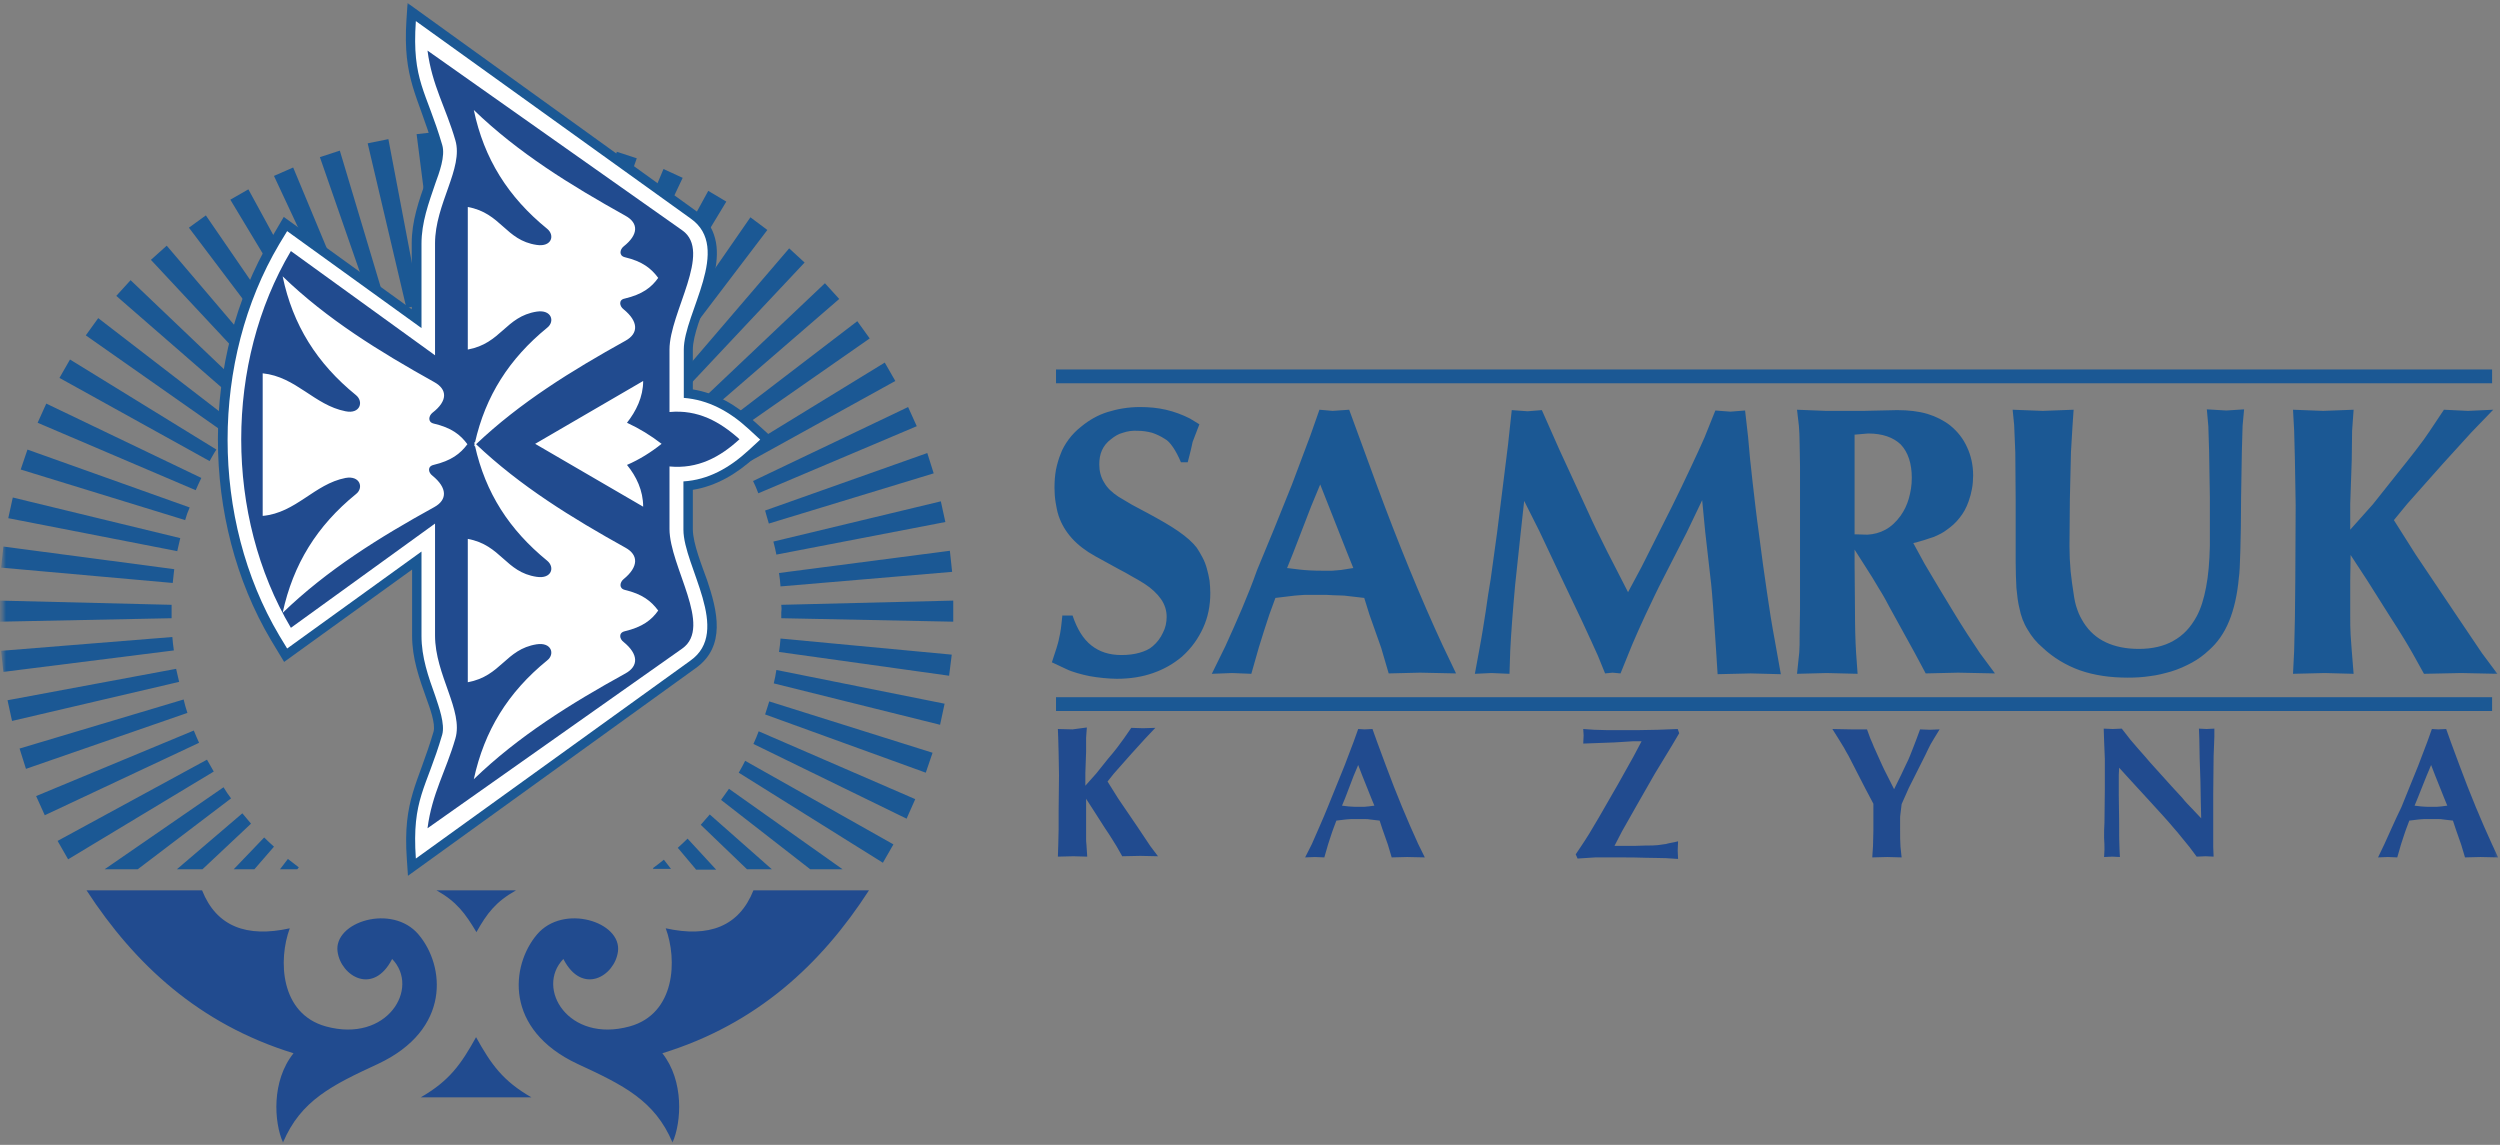
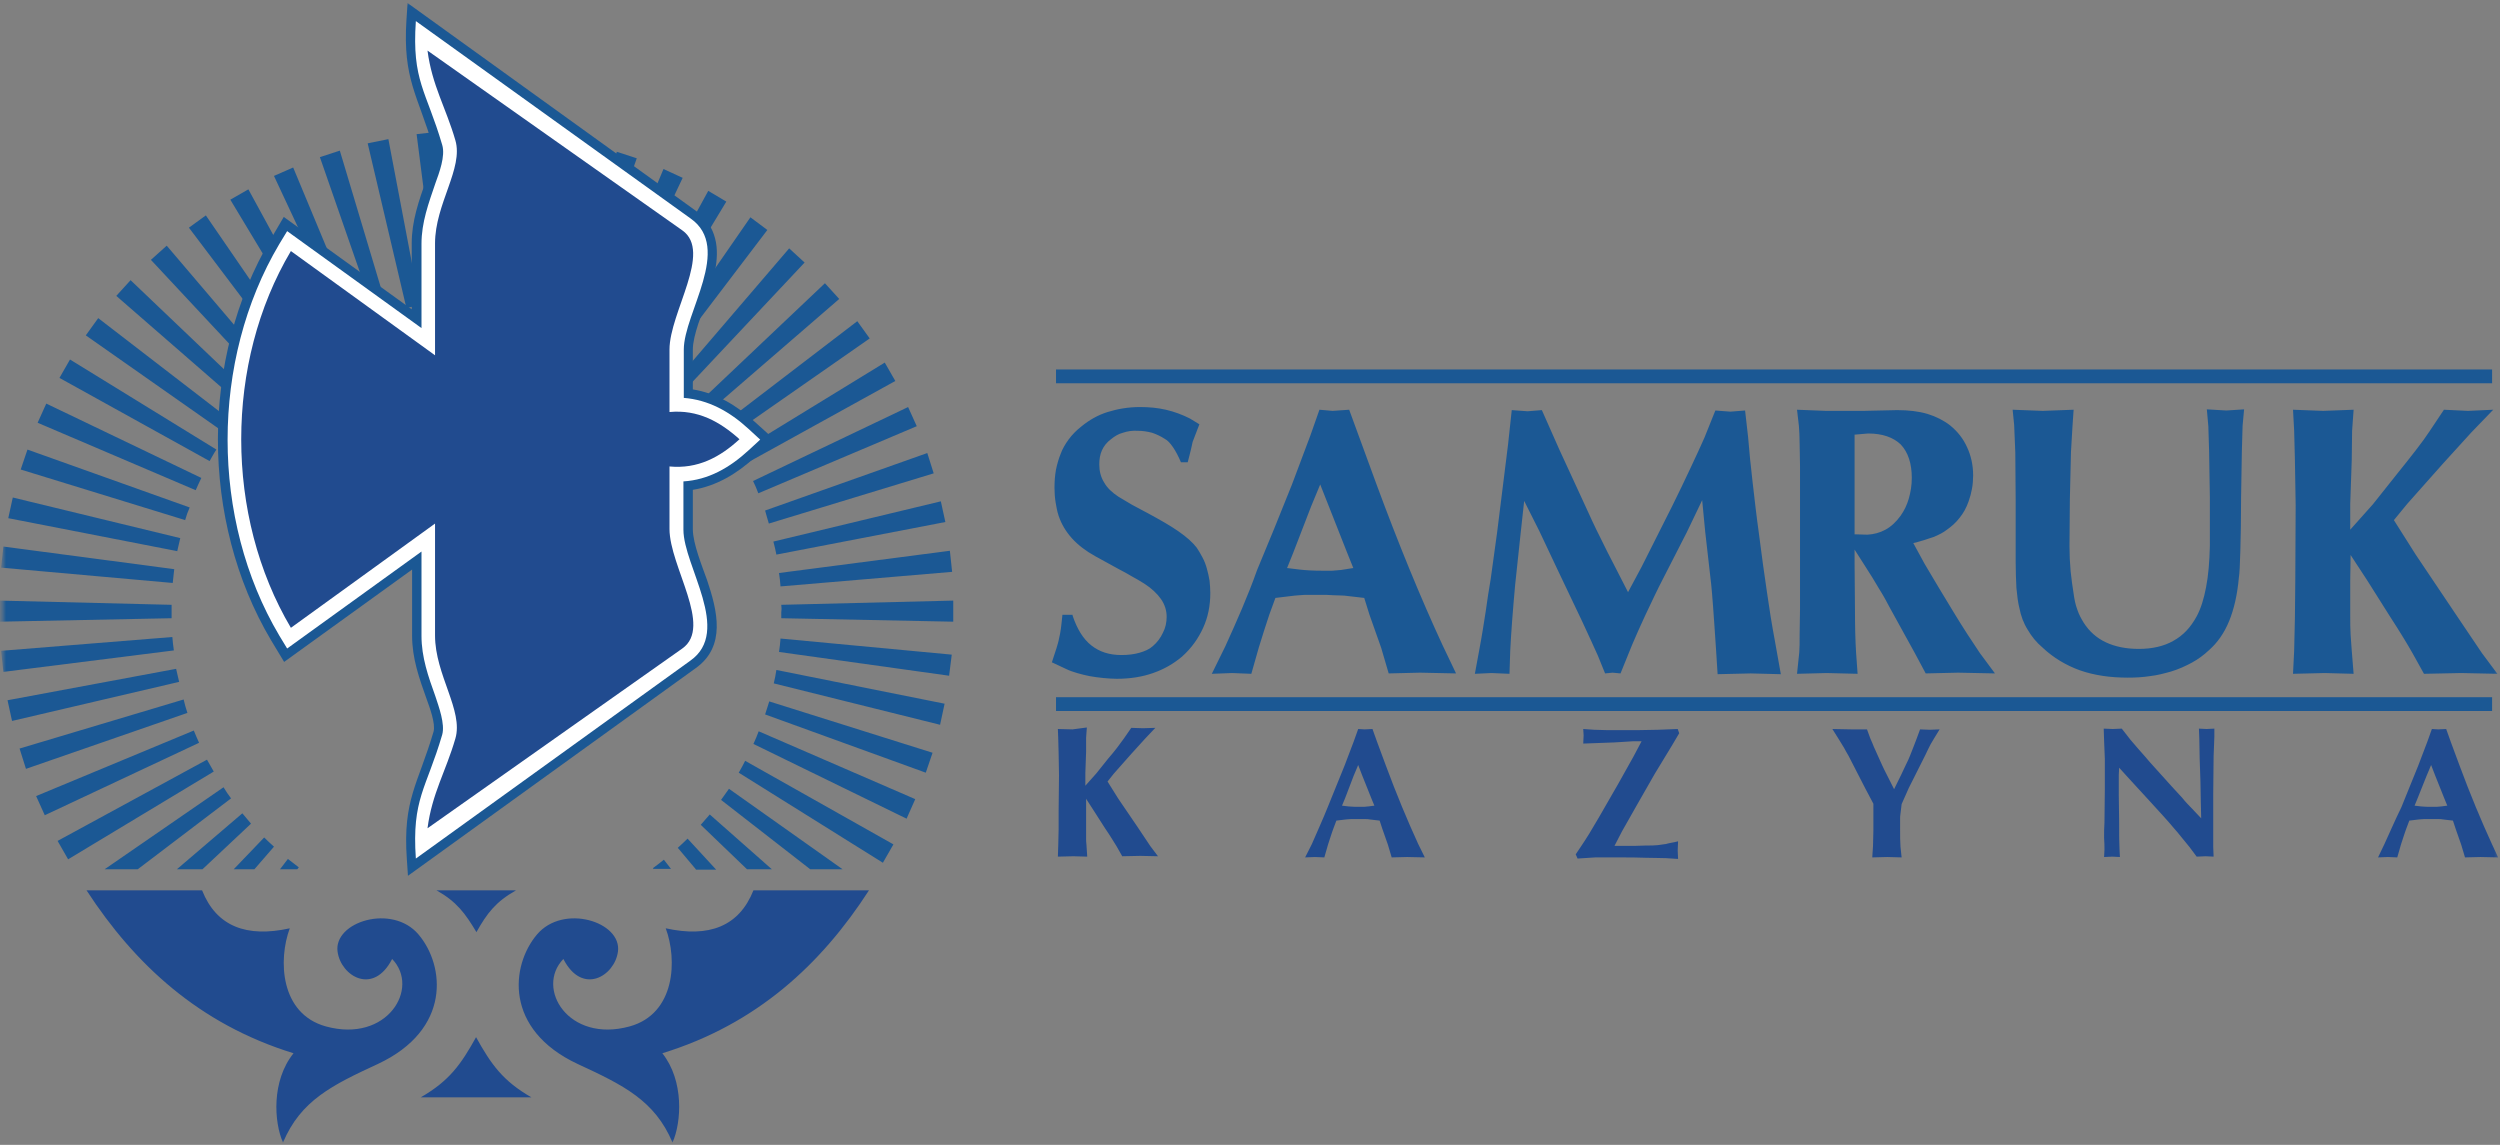
<svg xmlns="http://www.w3.org/2000/svg" width="214" height="98" viewBox="0 0 214 98" fill="none">
  <rect x="0" y="0" width="214" height="98" fill="#808080" stroke="none" />
  <g clip-path="url(#clip0_206_302)">
    <mask id="mask0_206_302" style="mask-type:luminance" maskUnits="userSpaceOnUse" x="0" y="0" width="214" height="98">
      <path d="M214 0H0V98H214V0Z" fill="white" />
    </mask>
    <g mask="url(#mask0_206_302)">
      <mask id="mask1_206_302" style="mask-type:luminance" maskUnits="userSpaceOnUse" x="0" y="0" width="214" height="98">
        <path d="M214 0H0V98H214V0Z" fill="white" />
      </mask>
      <g mask="url(#mask1_206_302)">
        <path d="M14.69 52.92L-0.032 53.216V51.411L14.69 51.772C14.69 52.002 14.69 52.231 14.69 52.461C14.69 52.625 14.69 52.756 14.69 52.92ZM40.236 25.656L39.881 11.188H41.685L41.395 25.656C41.202 25.656 40.976 25.656 40.783 25.656C40.622 25.656 40.429 25.656 40.236 25.656ZM66.877 51.772L81.599 51.411V53.216L66.877 52.92C66.877 52.756 66.877 52.592 66.877 52.428C66.909 52.231 66.909 52.002 66.877 51.772ZM14.883 55.676L0.29 57.514L0.096 55.709L14.754 54.528C14.786 54.889 14.818 55.283 14.883 55.676ZM37.497 25.853L35.661 11.483L37.433 11.286L38.657 25.722C38.27 25.787 37.884 25.82 37.497 25.853ZM66.683 49.049L81.309 47.146L81.502 48.95L66.812 50.197C66.78 49.803 66.748 49.443 66.683 49.049ZM15.334 58.367L1.031 61.713L0.644 59.941L15.076 57.251C15.173 57.612 15.237 58.006 15.334 58.367ZM34.791 26.378L31.473 12.27L33.245 11.909L35.951 26.148C35.532 26.181 35.178 26.279 34.791 26.378ZM66.2 46.358L80.536 42.914L80.922 44.685L66.458 47.474C66.394 47.113 66.297 46.719 66.2 46.358ZM16.042 61.024L2.223 65.814L1.675 64.075L15.72 59.876C15.817 60.27 15.914 60.663 16.042 61.024ZM32.15 27.165L27.382 13.451L29.089 12.894L33.245 26.772C32.891 26.903 32.504 27.034 32.15 27.165ZM65.492 43.701L79.376 38.78L79.924 40.519L65.814 44.817C65.717 44.456 65.588 44.095 65.492 43.701ZM17.041 63.583L3.833 69.784L3.092 68.144L16.59 62.533C16.719 62.861 16.88 63.222 17.041 63.583ZM29.605 28.215L23.452 15.059L25.095 14.337L30.668 27.723C30.314 27.887 29.959 28.051 29.605 28.215ZM64.461 41.175L77.733 34.843L78.474 36.483L64.912 42.225C64.783 41.864 64.622 41.503 64.461 41.175ZM18.297 66.044L5.831 73.557L4.929 71.982L17.718 65.027C17.911 65.355 18.104 65.716 18.297 66.044ZM27.221 29.56L19.715 17.093L21.261 16.207L28.22 28.97C27.865 29.167 27.543 29.364 27.221 29.56ZM63.204 38.714L75.736 31.037L76.638 32.612L63.752 39.731C63.591 39.403 63.398 39.075 63.204 38.714ZM55.956 74.41L55.892 74.312C56.214 74.082 56.504 73.852 56.826 73.59L57.438 74.377H55.956V74.41ZM19.779 68.341L11.79 74.41H8.955L19.135 67.389C19.328 67.717 19.554 68.045 19.779 68.341ZM24.966 31.135L16.171 19.488L17.621 18.438L25.868 30.446C25.578 30.676 25.256 30.906 24.966 31.135ZM61.722 36.417L73.384 27.494L74.447 28.97L62.399 37.369C62.173 37.074 61.948 36.746 61.722 36.417ZM59.564 74.41L58.018 72.573C58.308 72.31 58.598 72.048 58.855 71.785L61.304 74.443H59.564V74.41ZM21.487 70.506L17.331 74.41H15.14L20.746 69.62C21.004 69.915 21.229 70.211 21.487 70.506ZM22.904 32.94L12.918 22.244L14.271 21.03L23.742 32.152C23.452 32.415 23.162 32.677 22.904 32.94ZM59.983 34.318L70.614 24.245L71.838 25.591L60.756 35.171C60.498 34.876 60.241 34.58 59.983 34.318ZM63.945 74.41L59.983 70.604C60.241 70.309 60.498 70.014 60.756 69.719L66.071 74.41H63.945ZM23.452 72.474L21.777 74.41H20.005L22.614 71.687C22.872 71.95 23.162 72.212 23.452 72.474ZM21.004 34.941L9.954 25.328L11.178 23.983L21.777 34.088C21.519 34.351 21.261 34.646 21.004 34.941ZM58.05 32.349L67.553 21.26L68.874 22.474L58.855 33.137C58.63 32.874 58.34 32.612 58.05 32.349ZM69.357 74.41L61.722 68.472C61.948 68.144 62.173 67.848 62.399 67.52L72.128 74.41H69.357ZM25.578 74.246L25.449 74.41H23.967L24.644 73.524C24.966 73.754 25.256 74.016 25.578 74.246ZM19.36 37.139L7.345 28.707L8.408 27.231L20.037 36.188C19.812 36.516 19.586 36.811 19.36 37.139ZM55.924 30.61L64.235 18.602L65.685 19.685L56.858 31.299C56.568 31.07 56.246 30.84 55.924 30.61ZM75.575 73.852L63.236 66.142C63.43 65.814 63.623 65.453 63.784 65.125L76.477 72.278L75.575 73.852ZM17.943 39.469L5.09 32.349L5.992 30.774L18.523 38.484C18.297 38.812 18.136 39.141 17.943 39.469ZM53.637 29.101L60.627 16.338L62.173 17.257L54.635 29.725C54.281 29.528 53.959 29.298 53.637 29.101ZM77.604 70.079L64.493 63.682C64.654 63.321 64.815 62.96 64.944 62.599L78.345 68.406L77.604 70.079ZM16.751 41.962L3.221 36.188L3.962 34.547L17.234 40.912C17.073 41.24 16.912 41.601 16.751 41.962ZM51.188 27.854L56.794 14.468L58.437 15.223L52.219 28.379C51.897 28.182 51.543 28.018 51.188 27.854ZM79.247 66.142L65.492 61.155C65.62 60.794 65.717 60.434 65.846 60.04L79.827 64.436L79.247 66.142ZM15.849 44.521L1.772 40.191L2.351 38.484L16.236 43.439C16.075 43.8 15.946 44.16 15.849 44.521ZM48.611 26.87L52.799 12.992L54.507 13.55L49.706 27.231C49.352 27.133 48.966 27.001 48.611 26.87ZM80.471 62.041L66.233 58.498C66.329 58.137 66.394 57.743 66.458 57.349L80.858 60.237L80.471 62.041ZM15.173 47.179L0.708 44.357L1.095 42.586L15.43 46.063C15.334 46.424 15.269 46.818 15.173 47.179ZM45.938 26.181L48.676 11.942L50.415 12.336L47.065 26.444C46.711 26.345 46.324 26.247 45.938 26.181ZM81.244 57.842L66.683 55.808C66.748 55.414 66.78 55.053 66.812 54.659L81.47 56.037L81.244 57.842ZM14.786 49.902L0.096 48.59L0.29 46.785L14.915 48.721C14.883 49.114 14.818 49.508 14.786 49.902ZM43.231 25.755L44.488 11.319L46.292 11.516L44.391 25.919C44.005 25.853 43.618 25.82 43.231 25.755Z" fill="#1B5894" />
      </g>
      <path d="M59.307 33.334C61.337 33.661 63.076 34.712 64.623 36.122L66.298 37.632L64.623 39.141C63.076 40.551 61.337 41.601 59.307 41.929V45.309C59.307 46.523 60.112 48.491 60.531 49.672C61.401 52.264 62.174 55.315 59.565 57.185L34.921 74.968L34.824 73.524C34.47 68.439 35.791 67.127 37.111 62.632C37.305 61.943 36.757 60.499 36.532 59.876C35.887 58.071 35.275 56.365 35.275 54.397V48.754L24.322 56.661L23.195 54.791C17.139 44.587 17.139 30.643 23.195 20.44L24.29 18.57L35.243 26.477V20.833C35.243 18.898 35.855 17.192 36.499 15.354C36.725 14.698 37.272 13.255 37.079 12.598C35.758 8.104 34.47 6.791 34.792 1.706L34.889 0.262L59.565 18.045C60.274 18.57 60.821 19.226 61.111 20.079C61.723 21.818 61.111 23.884 60.531 25.558C60.145 26.739 59.307 28.675 59.307 29.922V33.334Z" fill="#1B5894" />
      <path d="M58.501 34.056C60.627 34.22 62.431 35.204 64.074 36.713L65.073 37.632L64.074 38.551C62.431 40.06 60.627 41.077 58.501 41.208V45.342C58.501 48.459 62.689 54.036 59.081 56.563L35.597 73.492C35.242 68.374 36.499 67.521 37.852 62.895C38.11 61.976 37.562 60.5 37.272 59.614C36.66 57.908 36.08 56.267 36.08 54.43V47.212L24.58 55.513L23.903 54.397C18.008 44.456 18.008 30.84 23.903 20.899L24.58 19.784L36.08 28.084V20.867C36.08 19.029 36.692 17.389 37.272 15.683C37.594 14.797 38.142 13.353 37.852 12.402C36.499 7.776 35.242 6.923 35.597 1.805L59.114 18.701C62.721 21.228 58.533 26.805 58.533 29.922V34.056H58.501Z" fill="white" />
      <path d="M37.239 20.834C37.239 17.454 39.687 14.403 38.979 12.008C38.173 9.22 36.981 7.317 36.595 4.331L58.404 19.718C61.013 21.556 57.309 26.74 57.309 29.922V35.27C59.725 35.04 61.625 36.09 63.301 37.599C61.625 39.141 59.725 40.158 57.309 39.929V45.276C57.309 48.492 61.045 53.643 58.404 55.513L36.595 70.9C36.981 67.915 38.173 66.012 38.979 63.223C39.687 60.828 37.239 57.777 37.239 54.397V44.817L24.901 53.741C19.231 44.161 19.231 31.038 24.901 21.49L37.239 30.414V20.834Z" fill="#214B8F" />
-       <path d="M53.541 18.471C48.837 15.847 44.36 13.091 40.558 9.416C41.428 13.583 43.49 16.864 46.84 19.587C47.517 20.145 47.227 21.162 45.938 20.965C43.264 20.571 42.91 18.241 40.043 17.717V29.922C42.91 29.396 43.264 27.1 45.938 26.674C47.227 26.477 47.517 27.526 46.84 28.052C43.587 30.709 41.557 33.891 40.655 37.894L40.59 37.828L40.623 38.025L40.59 38.222L40.655 38.157C41.557 42.192 43.587 45.342 46.84 47.999C47.517 48.557 47.227 49.574 45.938 49.377C43.264 48.983 42.91 46.654 40.043 46.129V58.4C42.91 57.875 43.264 55.578 45.938 55.152C47.227 54.955 47.517 56.005 46.84 56.529C43.49 59.253 41.46 62.534 40.558 66.7C44.36 63.026 48.837 60.237 53.541 57.645C54.668 57.022 54.668 56.005 53.38 54.955C53.025 54.692 52.929 54.167 53.476 54.036C54.99 53.675 55.764 53.084 56.343 52.264C55.731 51.444 54.99 50.854 53.476 50.493C52.961 50.361 53.057 49.836 53.38 49.574C54.668 48.524 54.668 47.507 53.541 46.884C48.934 44.325 44.521 41.602 40.752 38.025C44.521 34.449 48.934 31.726 53.541 29.167C54.668 28.544 54.668 27.526 53.38 26.477C53.025 26.214 52.929 25.657 53.476 25.558C54.99 25.197 55.764 24.607 56.343 23.786C55.731 22.966 54.99 22.375 53.476 22.015C52.961 21.883 53.057 21.358 53.38 21.096C54.668 20.079 54.668 19.095 53.541 18.471ZM53.67 36.188C54.443 35.204 55.055 33.99 55.055 32.612L45.809 37.992L55.055 43.373C55.055 41.995 54.475 40.781 53.67 39.797C54.733 39.338 55.731 38.714 56.633 37.992C55.699 37.271 54.733 36.68 53.67 36.188ZM37.176 32.71C32.472 30.086 27.995 27.33 24.193 23.655C25.063 27.822 27.125 31.103 30.475 33.826C31.152 34.383 30.829 35.466 29.573 35.204C26.899 34.679 25.353 32.251 22.486 31.956V44.161C25.353 43.898 26.899 41.437 29.573 40.913C30.829 40.683 31.152 41.766 30.475 42.29C27.125 45.014 25.095 48.294 24.193 52.461C27.995 48.787 32.472 45.998 37.176 43.406C38.303 42.783 38.303 41.766 37.015 40.716C36.66 40.453 36.564 39.928 37.111 39.797C38.626 39.436 39.398 38.846 40.011 38.025C39.398 37.205 38.658 36.615 37.111 36.254C36.596 36.122 36.693 35.597 37.015 35.335C38.336 34.318 38.303 33.334 37.176 32.71Z" fill="white" />
      <path d="M56.697 90.159C64.783 87.665 70.292 82.547 74.383 76.215H64.493C63.269 79.299 60.692 80.283 56.987 79.463C57.986 82.153 57.825 86.779 53.895 87.862C48.644 89.305 45.809 84.581 48.225 82.088C49.835 85.237 52.606 83.564 52.896 81.464C53.25 78.905 48.225 77.33 45.97 79.988C43.715 82.645 43.135 88.124 49.449 91.077C53.347 92.882 56.053 94.194 57.567 97.803C58.34 96.064 58.566 92.521 56.697 90.159ZM36.016 93.932H45.486C43.038 92.521 42.04 91.11 40.751 88.781C39.462 91.11 38.464 92.521 36.016 93.932ZM37.369 76.215H44.166C42.426 77.199 41.685 78.183 40.783 79.791C39.817 78.183 39.108 77.199 37.369 76.215ZM25.127 90.159C17.041 87.665 11.533 82.547 7.409 76.215H17.299C18.523 79.299 21.1 80.283 24.805 79.463C23.806 82.153 23.967 86.779 27.898 87.862C33.148 89.305 35.983 84.581 33.567 82.088C31.956 85.237 29.186 83.564 28.896 81.464C28.542 78.905 33.567 77.33 35.822 79.988C38.077 82.645 38.657 88.124 32.343 91.077C28.445 92.882 25.739 94.194 24.225 97.803C23.452 96.064 23.226 92.521 25.127 90.159Z" fill="#214B8F" />
-       <path d="M90.394 31.628H213.324V32.809H90.394V31.628ZM90.394 59.679H213.324V60.861H90.394V59.679ZM90.942 52.626C90.91 53.085 90.845 53.479 90.813 53.807C90.781 54.102 90.716 54.364 90.652 54.66C90.62 54.889 90.523 55.185 90.426 55.513C90.297 55.907 90.169 56.3 90.04 56.694L91.232 57.252C91.554 57.416 91.876 57.514 92.198 57.612C92.552 57.711 92.907 57.809 93.261 57.875C93.648 57.941 94.067 58.006 94.453 58.039C94.84 58.072 95.226 58.105 95.581 58.105C96.74 58.105 97.771 57.941 98.705 57.612C99.64 57.285 100.445 56.825 101.186 56.202C101.991 55.48 102.571 54.66 102.99 53.741C103.409 52.822 103.602 51.838 103.602 50.755C103.602 50.395 103.57 50.066 103.538 49.706C103.473 49.345 103.409 49.017 103.312 48.688C103.215 48.328 103.087 48 102.925 47.704C102.764 47.409 102.603 47.114 102.442 46.884C102.088 46.425 101.573 45.965 100.864 45.473C100.155 44.981 99.285 44.489 98.254 43.931C97.803 43.702 97.353 43.439 96.901 43.209C96.515 42.98 96.128 42.75 95.742 42.52C95.194 42.16 94.775 41.766 94.518 41.306C94.228 40.847 94.099 40.322 94.099 39.764C94.099 39.305 94.163 38.911 94.324 38.551C94.485 38.19 94.743 37.862 95.097 37.599C95.42 37.337 95.742 37.14 96.128 37.041C96.515 36.91 96.934 36.845 97.417 36.877C97.836 36.877 98.222 36.943 98.609 37.041C98.995 37.173 99.35 37.337 99.704 37.566C99.962 37.698 100.187 37.96 100.413 38.288C100.638 38.616 100.864 39.043 101.089 39.568H101.669C101.766 39.174 101.862 38.846 101.927 38.551C101.991 38.255 102.056 38.026 102.088 37.829L102.668 36.32L101.862 35.828C101.218 35.499 100.509 35.237 99.801 35.073C99.092 34.909 98.351 34.843 97.578 34.843C96.579 34.843 95.645 35.007 94.808 35.27C93.97 35.532 93.229 35.959 92.552 36.516C92.134 36.845 91.779 37.206 91.489 37.599C91.2 37.993 90.942 38.419 90.781 38.879C90.62 39.272 90.491 39.732 90.394 40.191C90.297 40.716 90.265 41.241 90.265 41.766C90.265 42.192 90.297 42.619 90.362 43.013C90.426 43.406 90.491 43.767 90.62 44.161C91.103 45.572 92.134 46.72 93.744 47.606L95.774 48.721C96.16 48.918 96.515 49.115 96.901 49.345C97.256 49.542 97.61 49.739 97.965 49.968C98.577 50.362 99.06 50.821 99.382 51.281C99.704 51.74 99.865 52.265 99.865 52.79C99.865 53.282 99.769 53.741 99.543 54.168C99.35 54.594 99.06 54.988 98.673 55.316C98.383 55.578 97.997 55.742 97.546 55.874C97.095 56.005 96.579 56.071 95.999 56.071C94.969 56.071 94.131 55.808 93.422 55.25C92.714 54.693 92.198 53.84 91.812 52.691H90.942V52.626ZM104.891 55.316L103.731 57.678L105.47 57.612L107.113 57.678L107.758 55.414C107.919 54.922 108.048 54.463 108.209 53.971C108.37 53.511 108.499 53.052 108.66 52.593L109.175 51.182L110.818 50.985C111.076 50.952 111.366 50.952 111.72 50.919C112.074 50.919 112.461 50.919 112.912 50.919C113.363 50.919 113.782 50.919 114.136 50.952C114.523 50.952 114.813 50.985 115.07 50.985L116.778 51.182L117.229 52.626L118.227 55.447L118.872 57.645L121.545 57.58L124.638 57.645L123.478 55.217C121.61 51.182 119.709 46.556 117.809 41.405L116.295 37.271L115.489 35.073L114.072 35.171L112.944 35.073L112.171 37.271L110.593 41.471C109.562 44.062 108.563 46.523 107.597 48.82C106.824 51.018 105.857 53.183 104.891 55.316ZM110.174 48.623L110.689 47.343L112.235 43.341L113.009 41.471L113.749 43.341L115.328 47.343L115.843 48.623L114.813 48.787C114.555 48.82 114.329 48.82 114.039 48.853C113.782 48.853 113.492 48.853 113.17 48.853C112.461 48.853 111.817 48.82 111.237 48.754L110.174 48.623ZM127.666 57.612L129.212 57.678L129.277 55.677C129.309 54.922 129.373 54.102 129.438 53.151C129.502 52.232 129.599 51.182 129.696 50.066L130.179 45.539L130.469 42.881L131.757 45.44L133.4 48.918L135.43 53.183C135.72 53.807 135.977 54.364 136.203 54.856C136.396 55.283 136.59 55.71 136.783 56.136L137.395 57.645L138.039 57.58L138.716 57.645L139.714 55.185C140.069 54.364 140.423 53.544 140.81 52.724C141.325 51.641 141.84 50.526 142.388 49.476L144.385 45.572L145.706 42.816L145.964 45.506L146.479 50.034C146.511 50.362 146.576 51.018 146.64 51.937C146.705 52.888 146.801 54.135 146.898 55.677L147.027 57.711L149.862 57.645L152.439 57.711L151.924 54.824C151.666 53.446 151.44 52.035 151.247 50.657C151.022 49.148 150.796 47.508 150.571 45.736C150.345 44.128 150.184 42.652 150.023 41.274C149.862 39.896 149.733 38.616 149.636 37.402L149.379 35.139L148.122 35.237L146.834 35.139L145.899 37.468C145.577 38.19 145.191 39.043 144.74 39.994C144.224 41.11 143.677 42.225 143.129 43.341L140.52 48.525L139.36 50.69L138.2 48.426C137.782 47.606 137.363 46.818 136.976 45.998C136.525 45.112 136.106 44.194 135.688 43.275L133.465 38.452L131.983 35.106L130.759 35.204L129.406 35.106L129.084 38.091L128.149 45.605L127.602 49.574C127.441 50.493 127.312 51.379 127.183 52.297C127.022 53.315 126.861 54.397 126.635 55.578L126.249 57.678L127.666 57.612ZM156.304 35.171L153.825 35.073L153.985 36.451C154.017 36.877 154.049 37.37 154.049 37.96C154.049 38.551 154.082 39.207 154.082 39.928V52.101C154.082 52.855 154.049 53.61 154.049 54.364C154.049 54.988 154.049 55.48 154.017 55.841L153.825 57.678L156.37 57.612L159.011 57.678L158.881 55.874C158.817 54.856 158.785 53.61 158.785 52.133L158.753 48.361V47.048L159.591 48.361C160.074 49.115 160.492 49.771 160.847 50.395C161.202 50.952 161.523 51.543 161.813 52.101L163.875 55.841L164.841 57.645L167.613 57.58L170.769 57.645L169.48 55.907C168.771 54.856 167.999 53.675 167.226 52.396C166.388 51.018 165.55 49.64 164.745 48.262L163.779 46.49C164.454 46.326 165.035 46.13 165.518 45.965C166.001 45.769 166.356 45.572 166.613 45.375C167.032 45.08 167.418 44.752 167.741 44.325C168.063 43.931 168.32 43.472 168.514 42.914C168.643 42.553 168.739 42.192 168.803 41.831C168.869 41.471 168.901 41.077 168.901 40.683C168.901 39.797 168.707 38.977 168.384 38.288C168.063 37.566 167.58 36.943 166.935 36.418C166.388 35.992 165.743 35.663 165.003 35.434C164.23 35.204 163.36 35.106 162.394 35.106L159.526 35.171H156.304ZM158.753 45.736V37.206L159.913 37.107C161.137 37.107 162.071 37.435 162.715 38.058C163.328 38.715 163.649 39.666 163.649 40.913C163.649 41.536 163.553 42.127 163.392 42.684C163.23 43.242 163.005 43.702 162.683 44.161C162.296 44.686 161.877 45.08 161.394 45.342C160.911 45.605 160.396 45.736 159.849 45.769L158.753 45.736ZM177.405 36.484L177.502 35.073L174.859 35.171L172.282 35.073L172.412 36.385L172.509 38.715L172.541 42.75V48.098C172.541 48.918 172.573 49.673 172.605 50.329C172.669 50.985 172.735 51.576 172.863 52.068C172.992 52.724 173.218 53.347 173.571 53.905C173.893 54.463 174.312 54.988 174.859 55.447C175.763 56.3 176.857 56.956 178.05 57.383C179.274 57.809 180.627 58.006 182.14 58.006C182.785 58.006 183.429 57.973 184.042 57.875C184.653 57.809 185.266 57.645 185.845 57.481C186.489 57.285 187.07 57.022 187.617 56.727C188.164 56.431 188.647 56.071 189.1 55.644C189.807 55.021 190.388 54.2 190.806 53.183C191.224 52.166 191.515 50.919 191.643 49.476C191.709 49.082 191.741 48.295 191.773 47.147C191.805 45.998 191.837 44.489 191.837 42.586L191.902 38.649L191.966 36.451L192.094 35.04L190.581 35.139L188.905 35.04L189.034 36.484L189.1 38.649L189.164 42.553V46.753C189.132 48.098 189.034 49.279 188.841 50.263C188.647 51.281 188.39 52.101 188.036 52.757C187.521 53.708 186.876 54.397 186.038 54.856C185.234 55.316 184.234 55.546 183.076 55.546C181.98 55.546 181.046 55.349 180.272 54.988C179.499 54.627 178.855 54.069 178.372 53.315C178.146 52.954 177.953 52.593 177.823 52.199C177.663 51.773 177.567 51.313 177.502 50.821C177.405 50.198 177.308 49.542 177.244 48.885C177.18 48.164 177.148 47.475 177.148 46.753L177.18 42.75L177.276 38.682L177.405 36.484ZM198.86 35.171L196.282 35.073L196.379 36.845L196.444 39.371L196.509 43.242L196.477 49.673L196.444 52.888L196.379 55.71L196.282 57.678L198.989 57.612L201.469 57.678L201.308 55.677C201.276 55.25 201.244 54.791 201.212 54.332C201.18 53.807 201.18 53.315 201.18 52.79V49.673L201.212 47.508L202.629 49.673L204.595 52.79C205.046 53.479 205.431 54.102 205.753 54.627C206.012 55.053 206.269 55.48 206.527 55.939L207.493 57.678L210.683 57.612L213.775 57.678L212.455 55.907L210.2 52.56L206.785 47.475L204.916 44.522L206.076 43.111L209.136 39.666L211.553 37.009L213.421 35.073L211.262 35.171L209.2 35.073L207.976 36.91C207.655 37.402 207.268 37.927 206.785 38.551C206.236 39.24 205.721 39.928 205.174 40.585L203.112 43.177L201.18 45.342V43.111L201.308 39.404L201.34 36.877L201.469 35.073L198.86 35.171Z" fill="#1B5894" />
+       <path d="M90.394 31.628H213.324V32.809H90.394V31.628ZM90.394 59.679H213.324V60.861H90.394V59.679ZM90.942 52.626C90.91 53.085 90.845 53.479 90.813 53.807C90.781 54.102 90.716 54.364 90.652 54.66C90.62 54.889 90.523 55.185 90.426 55.513C90.297 55.907 90.169 56.3 90.04 56.694L91.232 57.252C91.554 57.416 91.876 57.514 92.198 57.612C92.552 57.711 92.907 57.809 93.261 57.875C93.648 57.941 94.067 58.006 94.453 58.039C94.84 58.072 95.226 58.105 95.581 58.105C96.74 58.105 97.771 57.941 98.705 57.612C99.64 57.285 100.445 56.825 101.186 56.202C101.991 55.48 102.571 54.66 102.99 53.741C103.409 52.822 103.602 51.838 103.602 50.755C103.602 50.395 103.57 50.066 103.538 49.706C103.473 49.345 103.409 49.017 103.312 48.688C103.215 48.328 103.087 48 102.925 47.704C102.764 47.409 102.603 47.114 102.442 46.884C102.088 46.425 101.573 45.965 100.864 45.473C100.155 44.981 99.285 44.489 98.254 43.931C97.803 43.702 97.353 43.439 96.901 43.209C96.515 42.98 96.128 42.75 95.742 42.52C95.194 42.16 94.775 41.766 94.518 41.306C94.228 40.847 94.099 40.322 94.099 39.764C94.099 39.305 94.163 38.911 94.324 38.551C94.485 38.19 94.743 37.862 95.097 37.599C95.42 37.337 95.742 37.14 96.128 37.041C96.515 36.91 96.934 36.845 97.417 36.877C97.836 36.877 98.222 36.943 98.609 37.041C98.995 37.173 99.35 37.337 99.704 37.566C99.962 37.698 100.187 37.96 100.413 38.288C100.638 38.616 100.864 39.043 101.089 39.568H101.669C101.766 39.174 101.862 38.846 101.927 38.551C101.991 38.255 102.056 38.026 102.088 37.829L102.668 36.32L101.862 35.828C101.218 35.499 100.509 35.237 99.801 35.073C99.092 34.909 98.351 34.843 97.578 34.843C96.579 34.843 95.645 35.007 94.808 35.27C93.97 35.532 93.229 35.959 92.552 36.516C92.134 36.845 91.779 37.206 91.489 37.599C91.2 37.993 90.942 38.419 90.781 38.879C90.62 39.272 90.491 39.732 90.394 40.191C90.297 40.716 90.265 41.241 90.265 41.766C90.265 42.192 90.297 42.619 90.362 43.013C90.426 43.406 90.491 43.767 90.62 44.161C91.103 45.572 92.134 46.72 93.744 47.606L95.774 48.721C96.16 48.918 96.515 49.115 96.901 49.345C97.256 49.542 97.61 49.739 97.965 49.968C98.577 50.362 99.06 50.821 99.382 51.281C99.704 51.74 99.865 52.265 99.865 52.79C99.865 53.282 99.769 53.741 99.543 54.168C99.35 54.594 99.06 54.988 98.673 55.316C98.383 55.578 97.997 55.742 97.546 55.874C97.095 56.005 96.579 56.071 95.999 56.071C94.969 56.071 94.131 55.808 93.422 55.25C92.714 54.693 92.198 53.84 91.812 52.691V52.626ZM104.891 55.316L103.731 57.678L105.47 57.612L107.113 57.678L107.758 55.414C107.919 54.922 108.048 54.463 108.209 53.971C108.37 53.511 108.499 53.052 108.66 52.593L109.175 51.182L110.818 50.985C111.076 50.952 111.366 50.952 111.72 50.919C112.074 50.919 112.461 50.919 112.912 50.919C113.363 50.919 113.782 50.919 114.136 50.952C114.523 50.952 114.813 50.985 115.07 50.985L116.778 51.182L117.229 52.626L118.227 55.447L118.872 57.645L121.545 57.58L124.638 57.645L123.478 55.217C121.61 51.182 119.709 46.556 117.809 41.405L116.295 37.271L115.489 35.073L114.072 35.171L112.944 35.073L112.171 37.271L110.593 41.471C109.562 44.062 108.563 46.523 107.597 48.82C106.824 51.018 105.857 53.183 104.891 55.316ZM110.174 48.623L110.689 47.343L112.235 43.341L113.009 41.471L113.749 43.341L115.328 47.343L115.843 48.623L114.813 48.787C114.555 48.82 114.329 48.82 114.039 48.853C113.782 48.853 113.492 48.853 113.17 48.853C112.461 48.853 111.817 48.82 111.237 48.754L110.174 48.623ZM127.666 57.612L129.212 57.678L129.277 55.677C129.309 54.922 129.373 54.102 129.438 53.151C129.502 52.232 129.599 51.182 129.696 50.066L130.179 45.539L130.469 42.881L131.757 45.44L133.4 48.918L135.43 53.183C135.72 53.807 135.977 54.364 136.203 54.856C136.396 55.283 136.59 55.71 136.783 56.136L137.395 57.645L138.039 57.58L138.716 57.645L139.714 55.185C140.069 54.364 140.423 53.544 140.81 52.724C141.325 51.641 141.84 50.526 142.388 49.476L144.385 45.572L145.706 42.816L145.964 45.506L146.479 50.034C146.511 50.362 146.576 51.018 146.64 51.937C146.705 52.888 146.801 54.135 146.898 55.677L147.027 57.711L149.862 57.645L152.439 57.711L151.924 54.824C151.666 53.446 151.44 52.035 151.247 50.657C151.022 49.148 150.796 47.508 150.571 45.736C150.345 44.128 150.184 42.652 150.023 41.274C149.862 39.896 149.733 38.616 149.636 37.402L149.379 35.139L148.122 35.237L146.834 35.139L145.899 37.468C145.577 38.19 145.191 39.043 144.74 39.994C144.224 41.11 143.677 42.225 143.129 43.341L140.52 48.525L139.36 50.69L138.2 48.426C137.782 47.606 137.363 46.818 136.976 45.998C136.525 45.112 136.106 44.194 135.688 43.275L133.465 38.452L131.983 35.106L130.759 35.204L129.406 35.106L129.084 38.091L128.149 45.605L127.602 49.574C127.441 50.493 127.312 51.379 127.183 52.297C127.022 53.315 126.861 54.397 126.635 55.578L126.249 57.678L127.666 57.612ZM156.304 35.171L153.825 35.073L153.985 36.451C154.017 36.877 154.049 37.37 154.049 37.96C154.049 38.551 154.082 39.207 154.082 39.928V52.101C154.082 52.855 154.049 53.61 154.049 54.364C154.049 54.988 154.049 55.48 154.017 55.841L153.825 57.678L156.37 57.612L159.011 57.678L158.881 55.874C158.817 54.856 158.785 53.61 158.785 52.133L158.753 48.361V47.048L159.591 48.361C160.074 49.115 160.492 49.771 160.847 50.395C161.202 50.952 161.523 51.543 161.813 52.101L163.875 55.841L164.841 57.645L167.613 57.58L170.769 57.645L169.48 55.907C168.771 54.856 167.999 53.675 167.226 52.396C166.388 51.018 165.55 49.64 164.745 48.262L163.779 46.49C164.454 46.326 165.035 46.13 165.518 45.965C166.001 45.769 166.356 45.572 166.613 45.375C167.032 45.08 167.418 44.752 167.741 44.325C168.063 43.931 168.32 43.472 168.514 42.914C168.643 42.553 168.739 42.192 168.803 41.831C168.869 41.471 168.901 41.077 168.901 40.683C168.901 39.797 168.707 38.977 168.384 38.288C168.063 37.566 167.58 36.943 166.935 36.418C166.388 35.992 165.743 35.663 165.003 35.434C164.23 35.204 163.36 35.106 162.394 35.106L159.526 35.171H156.304ZM158.753 45.736V37.206L159.913 37.107C161.137 37.107 162.071 37.435 162.715 38.058C163.328 38.715 163.649 39.666 163.649 40.913C163.649 41.536 163.553 42.127 163.392 42.684C163.23 43.242 163.005 43.702 162.683 44.161C162.296 44.686 161.877 45.08 161.394 45.342C160.911 45.605 160.396 45.736 159.849 45.769L158.753 45.736ZM177.405 36.484L177.502 35.073L174.859 35.171L172.282 35.073L172.412 36.385L172.509 38.715L172.541 42.75V48.098C172.541 48.918 172.573 49.673 172.605 50.329C172.669 50.985 172.735 51.576 172.863 52.068C172.992 52.724 173.218 53.347 173.571 53.905C173.893 54.463 174.312 54.988 174.859 55.447C175.763 56.3 176.857 56.956 178.05 57.383C179.274 57.809 180.627 58.006 182.14 58.006C182.785 58.006 183.429 57.973 184.042 57.875C184.653 57.809 185.266 57.645 185.845 57.481C186.489 57.285 187.07 57.022 187.617 56.727C188.164 56.431 188.647 56.071 189.1 55.644C189.807 55.021 190.388 54.2 190.806 53.183C191.224 52.166 191.515 50.919 191.643 49.476C191.709 49.082 191.741 48.295 191.773 47.147C191.805 45.998 191.837 44.489 191.837 42.586L191.902 38.649L191.966 36.451L192.094 35.04L190.581 35.139L188.905 35.04L189.034 36.484L189.1 38.649L189.164 42.553V46.753C189.132 48.098 189.034 49.279 188.841 50.263C188.647 51.281 188.39 52.101 188.036 52.757C187.521 53.708 186.876 54.397 186.038 54.856C185.234 55.316 184.234 55.546 183.076 55.546C181.98 55.546 181.046 55.349 180.272 54.988C179.499 54.627 178.855 54.069 178.372 53.315C178.146 52.954 177.953 52.593 177.823 52.199C177.663 51.773 177.567 51.313 177.502 50.821C177.405 50.198 177.308 49.542 177.244 48.885C177.18 48.164 177.148 47.475 177.148 46.753L177.18 42.75L177.276 38.682L177.405 36.484ZM198.86 35.171L196.282 35.073L196.379 36.845L196.444 39.371L196.509 43.242L196.477 49.673L196.444 52.888L196.379 55.71L196.282 57.678L198.989 57.612L201.469 57.678L201.308 55.677C201.276 55.25 201.244 54.791 201.212 54.332C201.18 53.807 201.18 53.315 201.18 52.79V49.673L201.212 47.508L202.629 49.673L204.595 52.79C205.046 53.479 205.431 54.102 205.753 54.627C206.012 55.053 206.269 55.48 206.527 55.939L207.493 57.678L210.683 57.612L213.775 57.678L212.455 55.907L210.2 52.56L206.785 47.475L204.916 44.522L206.076 43.111L209.136 39.666L211.553 37.009L213.421 35.073L211.262 35.171L209.2 35.073L207.976 36.91C207.655 37.402 207.268 37.927 206.785 38.551C206.236 39.24 205.721 39.928 205.174 40.585L203.112 43.177L201.18 45.342V43.111L201.308 39.404L201.34 36.877L201.469 35.073L198.86 35.171Z" fill="#1B5894" />
      <path d="M91.81 62.435L90.554 62.403L90.586 63.256L90.618 64.47L90.651 66.34L90.618 69.457V70.999L90.586 72.377L90.554 73.328L91.875 73.295L93.067 73.328L93.002 72.344C92.97 72.114 92.97 71.917 92.97 71.688C92.97 71.425 92.97 71.195 92.97 70.933V69.424V68.374L93.647 69.424L94.613 70.933C94.838 71.261 95.032 71.556 95.193 71.819C95.322 72.016 95.451 72.245 95.579 72.442L96.063 73.295L97.609 73.263L99.123 73.295L98.479 72.442L97.383 70.802L95.708 68.341L94.806 66.897L95.354 66.209L96.836 64.535L97.996 63.256L98.897 62.304L97.834 62.337L96.836 62.304L96.224 63.19C96.063 63.42 95.869 63.682 95.644 63.978C95.386 64.306 95.129 64.634 94.838 64.962L93.84 66.209L92.906 67.258V66.176L92.97 64.371V63.157L93.034 62.272L91.81 62.435ZM112.299 72.245L111.719 73.394L112.556 73.361L113.362 73.394L113.684 72.278C113.748 72.049 113.845 71.819 113.909 71.589C113.974 71.359 114.07 71.13 114.135 70.933L114.393 70.244L115.198 70.146C115.327 70.146 115.488 70.113 115.649 70.113C115.81 70.113 116.003 70.113 116.229 70.113C116.454 70.113 116.648 70.113 116.809 70.113C117.002 70.113 117.131 70.113 117.26 70.146L118.097 70.244L118.323 70.933L118.806 72.311L119.128 73.394L120.449 73.361L121.963 73.394L121.383 72.213C120.481 70.244 119.547 68.013 118.613 65.487L117.872 63.486L117.485 62.403L116.809 62.435L116.261 62.403L115.874 63.486L115.101 65.52C114.618 66.701 114.135 67.915 113.652 69.096C113.233 70.146 112.75 71.195 112.299 72.245ZM114.876 68.964L115.134 68.341L115.874 66.405L116.261 65.487L116.615 66.405L117.389 68.341L117.646 68.964L117.131 69.03C117.002 69.03 116.905 69.063 116.776 69.063C116.648 69.063 116.519 69.063 116.358 69.063C116.036 69.063 115.746 69.063 115.424 69.03L114.876 68.964ZM139.778 63.453H140.519L139.842 64.732L138.521 67.094L136.878 69.949C136.588 70.408 136.331 70.9 136.041 71.359C135.783 71.786 135.558 72.114 135.364 72.409L134.881 73.131L135.042 73.492L136.556 73.394C136.814 73.394 137.039 73.394 137.297 73.394C137.587 73.394 137.974 73.394 138.392 73.394C139.391 73.394 140.229 73.394 140.937 73.427C141.646 73.427 142.194 73.459 142.612 73.459L143.643 73.525L143.611 72.803L143.643 72.016C143.418 72.081 143.192 72.114 143.031 72.147C142.87 72.18 142.709 72.213 142.612 72.245C142.419 72.278 142.194 72.311 141.904 72.344C141.614 72.377 141.292 72.377 140.905 72.377C140.519 72.377 140.196 72.409 139.874 72.409C139.552 72.409 139.262 72.409 138.972 72.409H138.199L138.843 71.163L140.164 68.833L141.646 66.241L143.16 63.748L143.74 62.764L143.611 62.403L141.936 62.468C140.905 62.501 139.842 62.501 138.779 62.501C137.812 62.501 137.039 62.501 136.46 62.468L135.525 62.403L135.558 62.96L135.525 63.65L136.427 63.617L138.199 63.551L139.778 63.453ZM158.462 62.435L156.851 62.403L157.366 63.223C157.527 63.486 157.689 63.748 157.849 64.01C157.979 64.24 158.108 64.502 158.236 64.699L159.685 67.521L160.362 68.8V71.064L160.33 72.409L160.266 73.394L161.555 73.361L162.779 73.394L162.681 72.475C162.649 72.081 162.649 71.556 162.649 70.835C162.649 70.572 162.649 70.342 162.649 70.146C162.649 69.949 162.649 69.785 162.681 69.653L162.779 68.833L163.391 67.455L164.808 64.634C165.002 64.24 165.13 63.945 165.258 63.715C165.388 63.486 165.485 63.321 165.549 63.223L166.032 62.435L165.194 62.468L164.357 62.435L164.068 63.223C163.97 63.486 163.874 63.748 163.777 63.978C163.681 64.207 163.617 64.404 163.519 64.634C163.423 64.896 163.294 65.159 163.166 65.421C163.036 65.716 162.875 66.012 162.747 66.307L162.134 67.554L161.523 66.34C161.361 66.044 161.232 65.749 161.104 65.487C160.974 65.224 160.878 64.962 160.749 64.699C160.621 64.437 160.523 64.174 160.395 63.912C160.298 63.682 160.202 63.42 160.104 63.223L159.815 62.435H158.462ZM180.142 72.737L180.11 73.361L180.819 73.328L181.463 73.361L181.431 72.705C181.399 72.18 181.399 71.392 181.399 70.375L181.367 68.013V66.34L181.399 65.716L182.204 66.602L184.04 68.603C184.846 69.49 185.521 70.211 186.038 70.835C186.295 71.13 186.553 71.425 186.778 71.72C187.004 71.983 187.197 72.245 187.423 72.508L188.034 73.328L188.808 73.295L189.485 73.328L189.453 72.508V70.868V67.882L189.485 64.732L189.549 63.059V62.37L188.872 62.403L188.228 62.37L188.26 63.19L188.292 64.929L188.357 66.897L188.389 68.669L188.421 70.047L187.647 69.227C187.359 68.932 187.068 68.636 186.81 68.308C186.489 67.98 186.198 67.619 185.876 67.291L184.072 65.29C183.685 64.831 183.331 64.437 183.042 64.109C182.816 63.846 182.591 63.584 182.365 63.321L181.623 62.37L180.851 62.403L180.078 62.37L180.11 63.387L180.174 64.962V67.521L180.142 70.408C180.11 70.835 180.11 71.261 180.11 71.72C180.142 72.114 180.142 72.442 180.142 72.737ZM204.11 72.245L203.561 73.394L204.399 73.361L205.205 73.394L205.527 72.278C205.591 72.049 205.688 71.819 205.752 71.589C205.818 71.359 205.914 71.13 205.978 70.933L206.236 70.244L207.04 70.146C207.17 70.146 207.331 70.113 207.493 70.113C207.653 70.113 207.846 70.113 208.072 70.113C208.297 70.113 208.491 70.113 208.684 70.113C208.878 70.113 209.006 70.113 209.135 70.146L209.972 70.244L210.198 70.933L210.681 72.311L211.004 73.394L212.325 73.361L213.838 73.394L213.291 72.213C212.389 70.244 211.455 68.013 210.521 65.487L209.78 63.486L209.393 62.403L208.716 62.435L208.169 62.403L207.782 63.486L207.008 65.52C206.525 66.701 206.042 67.915 205.559 69.096C205.044 70.146 204.593 71.195 204.11 72.245ZM206.687 68.964L206.944 68.341L207.718 66.405L208.104 65.487L208.459 66.405L209.232 68.341L209.489 68.964L208.974 69.03C208.846 69.03 208.716 69.063 208.587 69.063C208.459 69.063 208.329 69.063 208.169 69.063C207.814 69.063 207.525 69.063 207.235 69.03L206.687 68.964Z" fill="#214B8F" />
    </g>
  </g>
  <defs>
    <clipPath id="clip0_206_302">
      <rect width="214" height="98" fill="white" />
    </clipPath>
  </defs>
</svg>